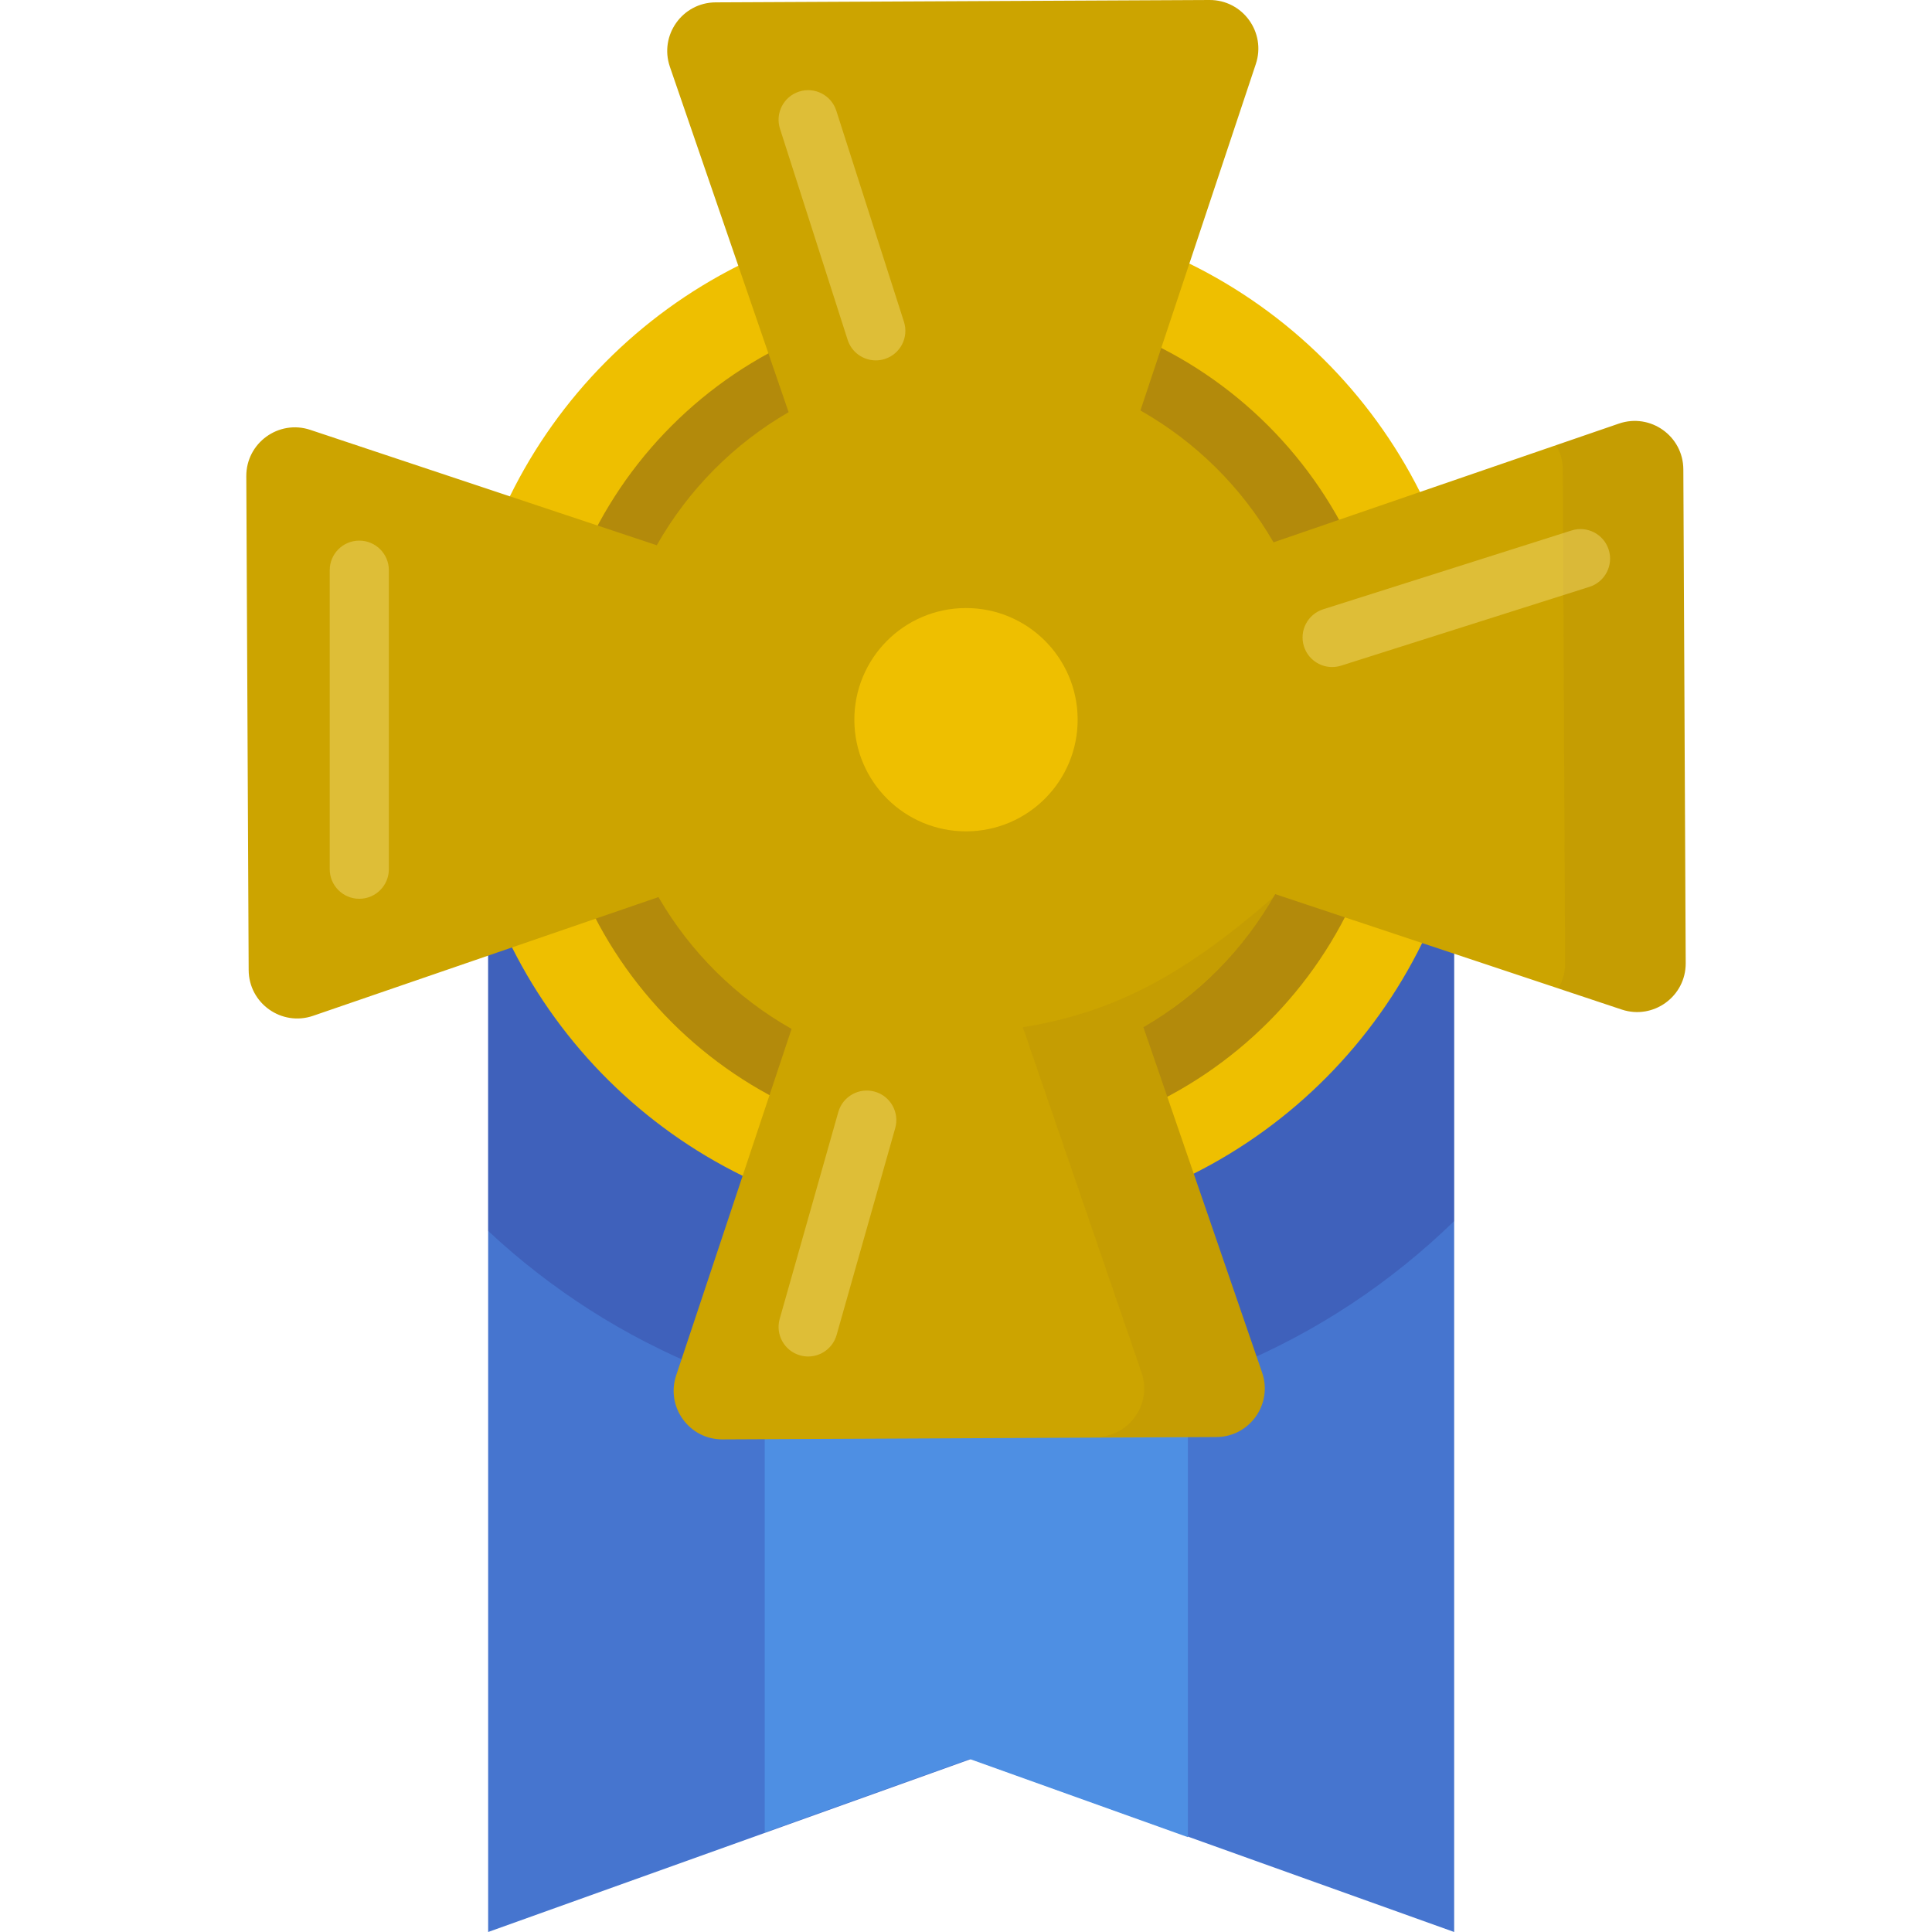
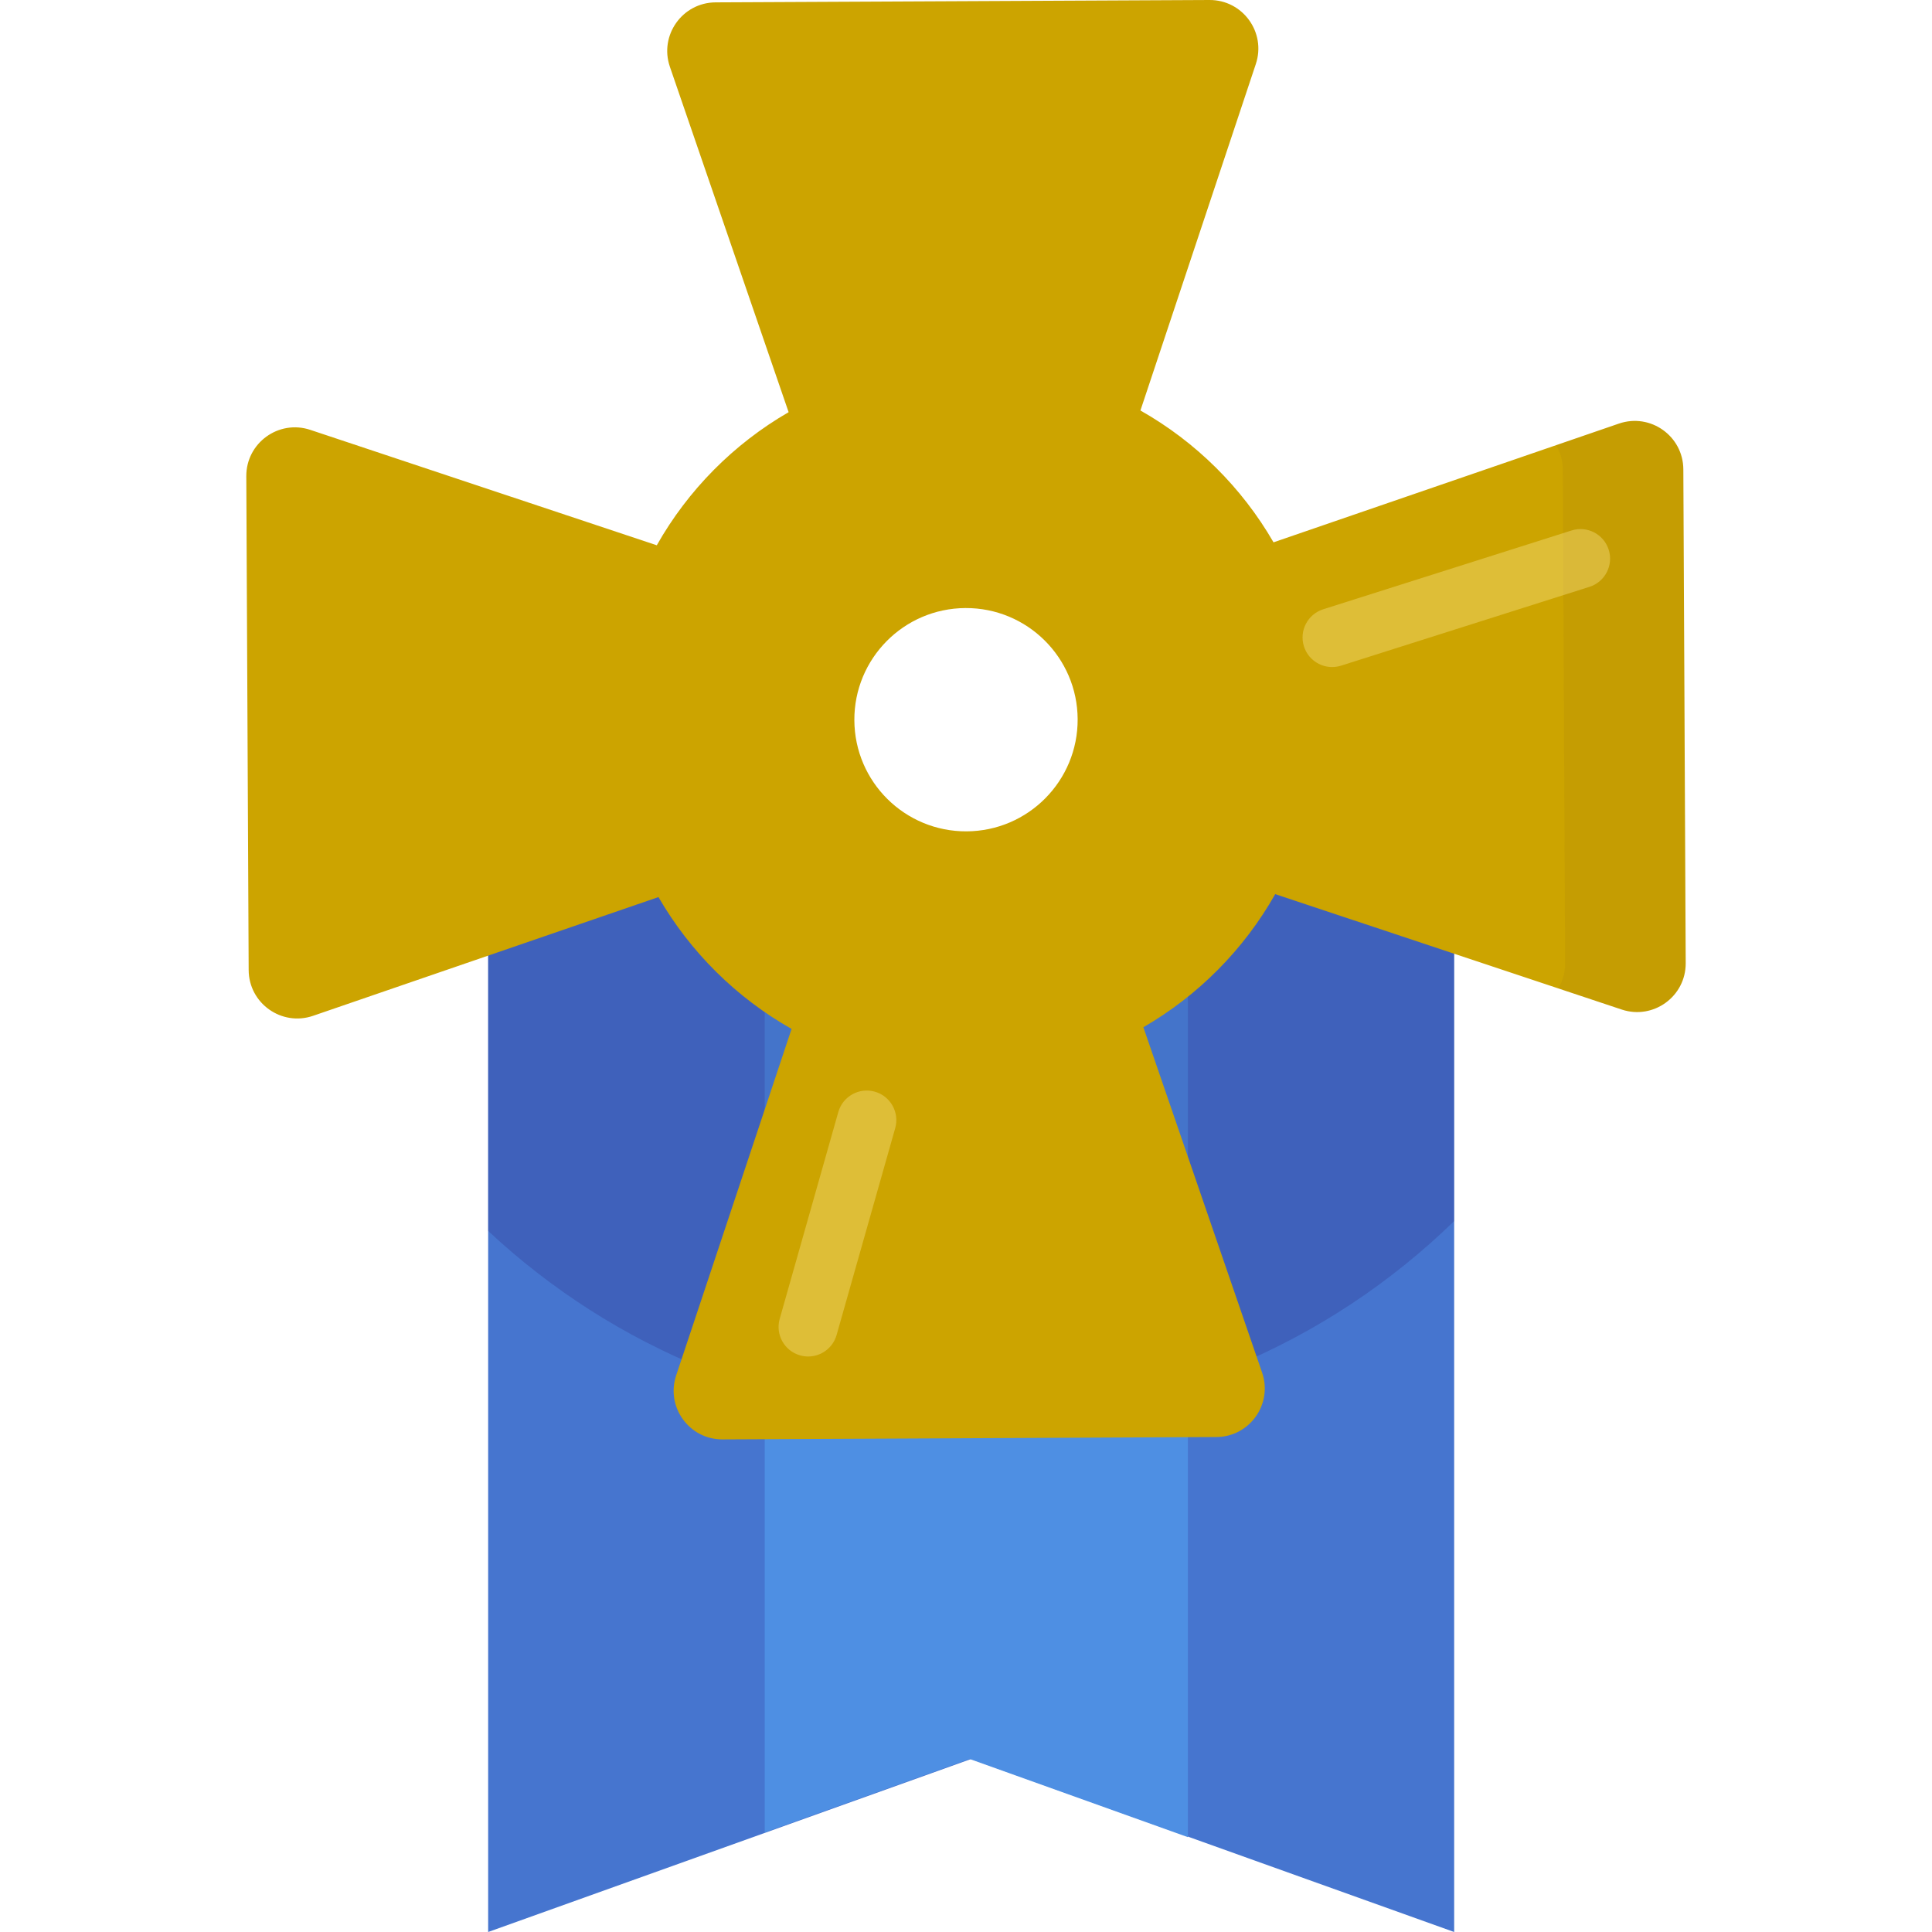
<svg xmlns="http://www.w3.org/2000/svg" height="800px" width="800px" version="1.1" id="Layer_1" viewBox="0 0 512 512" xml:space="preserve">
  <polygon style="fill:#4675CF;" points="385.368,235.105 385.368,512 257.367,466.147 129.365,512 129.365,235.105 " />
  <polygon style="fill:#4E8FE3;" points="202.659,256.003 202.659,485.604 256.973,466.147 314.8,486.862 314.8,256.003 " />
  <path style="opacity:0.28;fill:#2C308A;enable-background:new    ;" d="M129.365,326.21c33.148,30.996,77.671,49.98,126.634,49.98  c50.323,0,95.956-20.052,129.369-52.591v-88.493H129.365V326.21z" />
-   <path style="fill:#EEBF00;" d="M376.88,249.923c-12.947,26.39-34.283,47.919-60.53,61.112l-119.544,0.574  c-26.391-12.947-47.92-34.283-61.113-60.531l-0.574-119.544c12.947-26.391,34.283-47.92,60.531-61.112l119.544-0.574  c26.391,12.947,47.92,34.283,61.113,60.531L376.88,249.923z" />
-   <path style="opacity:0.39;fill:#56361D;enable-background:new    ;" d="M257.044,80.078c-61.732,0-111.775,50.043-111.775,111.775  s50.043,111.776,111.775,111.776s111.775-50.043,111.775-111.775S318.776,80.078,257.044,80.078z M257.044,249.608  c-31.898,0-57.756-25.858-57.756-57.756s25.858-57.756,57.756-57.756s57.756,25.858,57.756,57.756S288.942,249.608,257.044,249.608z  " />
  <path style="fill:#CCA400;" d="M337.944,236.954l91.827,30.585c8.368,2.787,16.998-3.467,16.957-12.286L446.1,124.38  c-0.042-8.819-8.733-14.99-17.073-12.123l-91.53,31.464c-8.419-14.565-20.627-26.656-35.273-34.936l30.585-91.827  C335.597,8.589,329.343-0.042,320.524,0L189.651,0.627c-8.819,0.042-14.99,8.733-12.123,17.073l31.464,91.53  c-14.565,8.419-26.656,20.627-34.936,35.273l-91.827-30.585c-8.368-2.787-16.998,3.467-16.957,12.286l0.627,130.873  c0.042,8.819,8.733,14.99,17.073,12.123l91.53-31.464c8.419,14.565,20.627,26.656,35.273,34.936l-30.585,91.828  c-2.787,8.368,3.467,16.998,12.286,16.957l130.873-0.627c8.819-0.042,14.99-8.733,12.123-17.073l-31.464-91.53  C317.572,263.807,329.665,251.598,337.944,236.954z M256.142,220.317c-16.341,0.078-29.652-13.105-29.73-29.447  c-0.078-16.341,13.105-29.652,29.447-29.73c16.342-0.078,29.652,13.105,29.73,29.447  C285.666,206.928,272.483,220.239,256.142,220.317z" />
  <g style="opacity:0.06;">
    <path style="fill:#56361D;" d="M446.1,124.379c-0.042-8.819-8.733-14.99-17.073-12.123l-16.632,5.718   c1.088,1.864,1.74,4.034,1.751,6.406l0.627,130.873c0.012,2.481-0.68,4.746-1.843,6.677l16.841,5.609   c8.368,2.787,16.998-3.467,16.957-12.286L446.1,124.379z" />
-     <path style="fill:#56361D;" d="M322.348,380.829c8.819-0.042,14.99-8.733,12.123-17.073l-31.464-91.53   c11.548-6.675,25.85-18.813,34.936-35.273l-0.434,0.768c-23.147,20.138-41.594,30.488-66.457,34.505l31.464,91.53   c2.867,8.34-3.304,17.031-12.123,17.073" />
  </g>
  <g style="opacity:0.36;">
-     <path style="fill:#FFEB99;" d="M232.094,95.508c-3.315,0-6.395-2.12-7.461-5.447l-17.928-55.938   c-1.321-4.121,0.95-8.534,5.071-9.854c4.12-1.321,8.534,0.949,9.854,5.071l17.928,55.938c1.321,4.121-0.95,8.534-5.071,9.854   C233.693,95.388,232.887,95.508,232.094,95.508z" />
-   </g>
+     </g>
  <g style="opacity:0.36;">
-     <path style="fill:#FFEB99;" d="M95.215,238.187c-4.328,0-7.837-3.509-7.837-7.837v-79.244c0-4.328,3.509-7.837,7.837-7.837   s7.837,3.509,7.837,7.837v79.244C103.052,234.678,99.543,238.187,95.215,238.187z" />
-   </g>
+     </g>
  <g style="opacity:0.36;">
    <path style="fill:#FFEB99;" d="M214.172,359.486c-0.707,0-1.426-0.096-2.141-0.299c-4.164-1.18-6.583-5.512-5.403-9.677   l15.531-54.804c1.18-4.165,5.513-6.585,9.677-5.403c4.164,1.18,6.583,5.513,5.403,9.677l-15.531,54.804   C220.73,357.233,217.588,359.486,214.172,359.486z" />
  </g>
  <g style="opacity:0.36;">
    <path style="fill:#FFEB99;" d="M353.028,176.774c-3.324,0-6.408-2.132-7.468-5.468c-1.308-4.125,0.975-8.532,5.099-9.84   l65.823-20.886c4.124-1.308,8.531,0.974,9.84,5.099c1.308,4.125-0.975,8.532-5.099,9.84L355.4,176.405   C354.612,176.655,353.812,176.774,353.028,176.774z" />
  </g>
</svg>